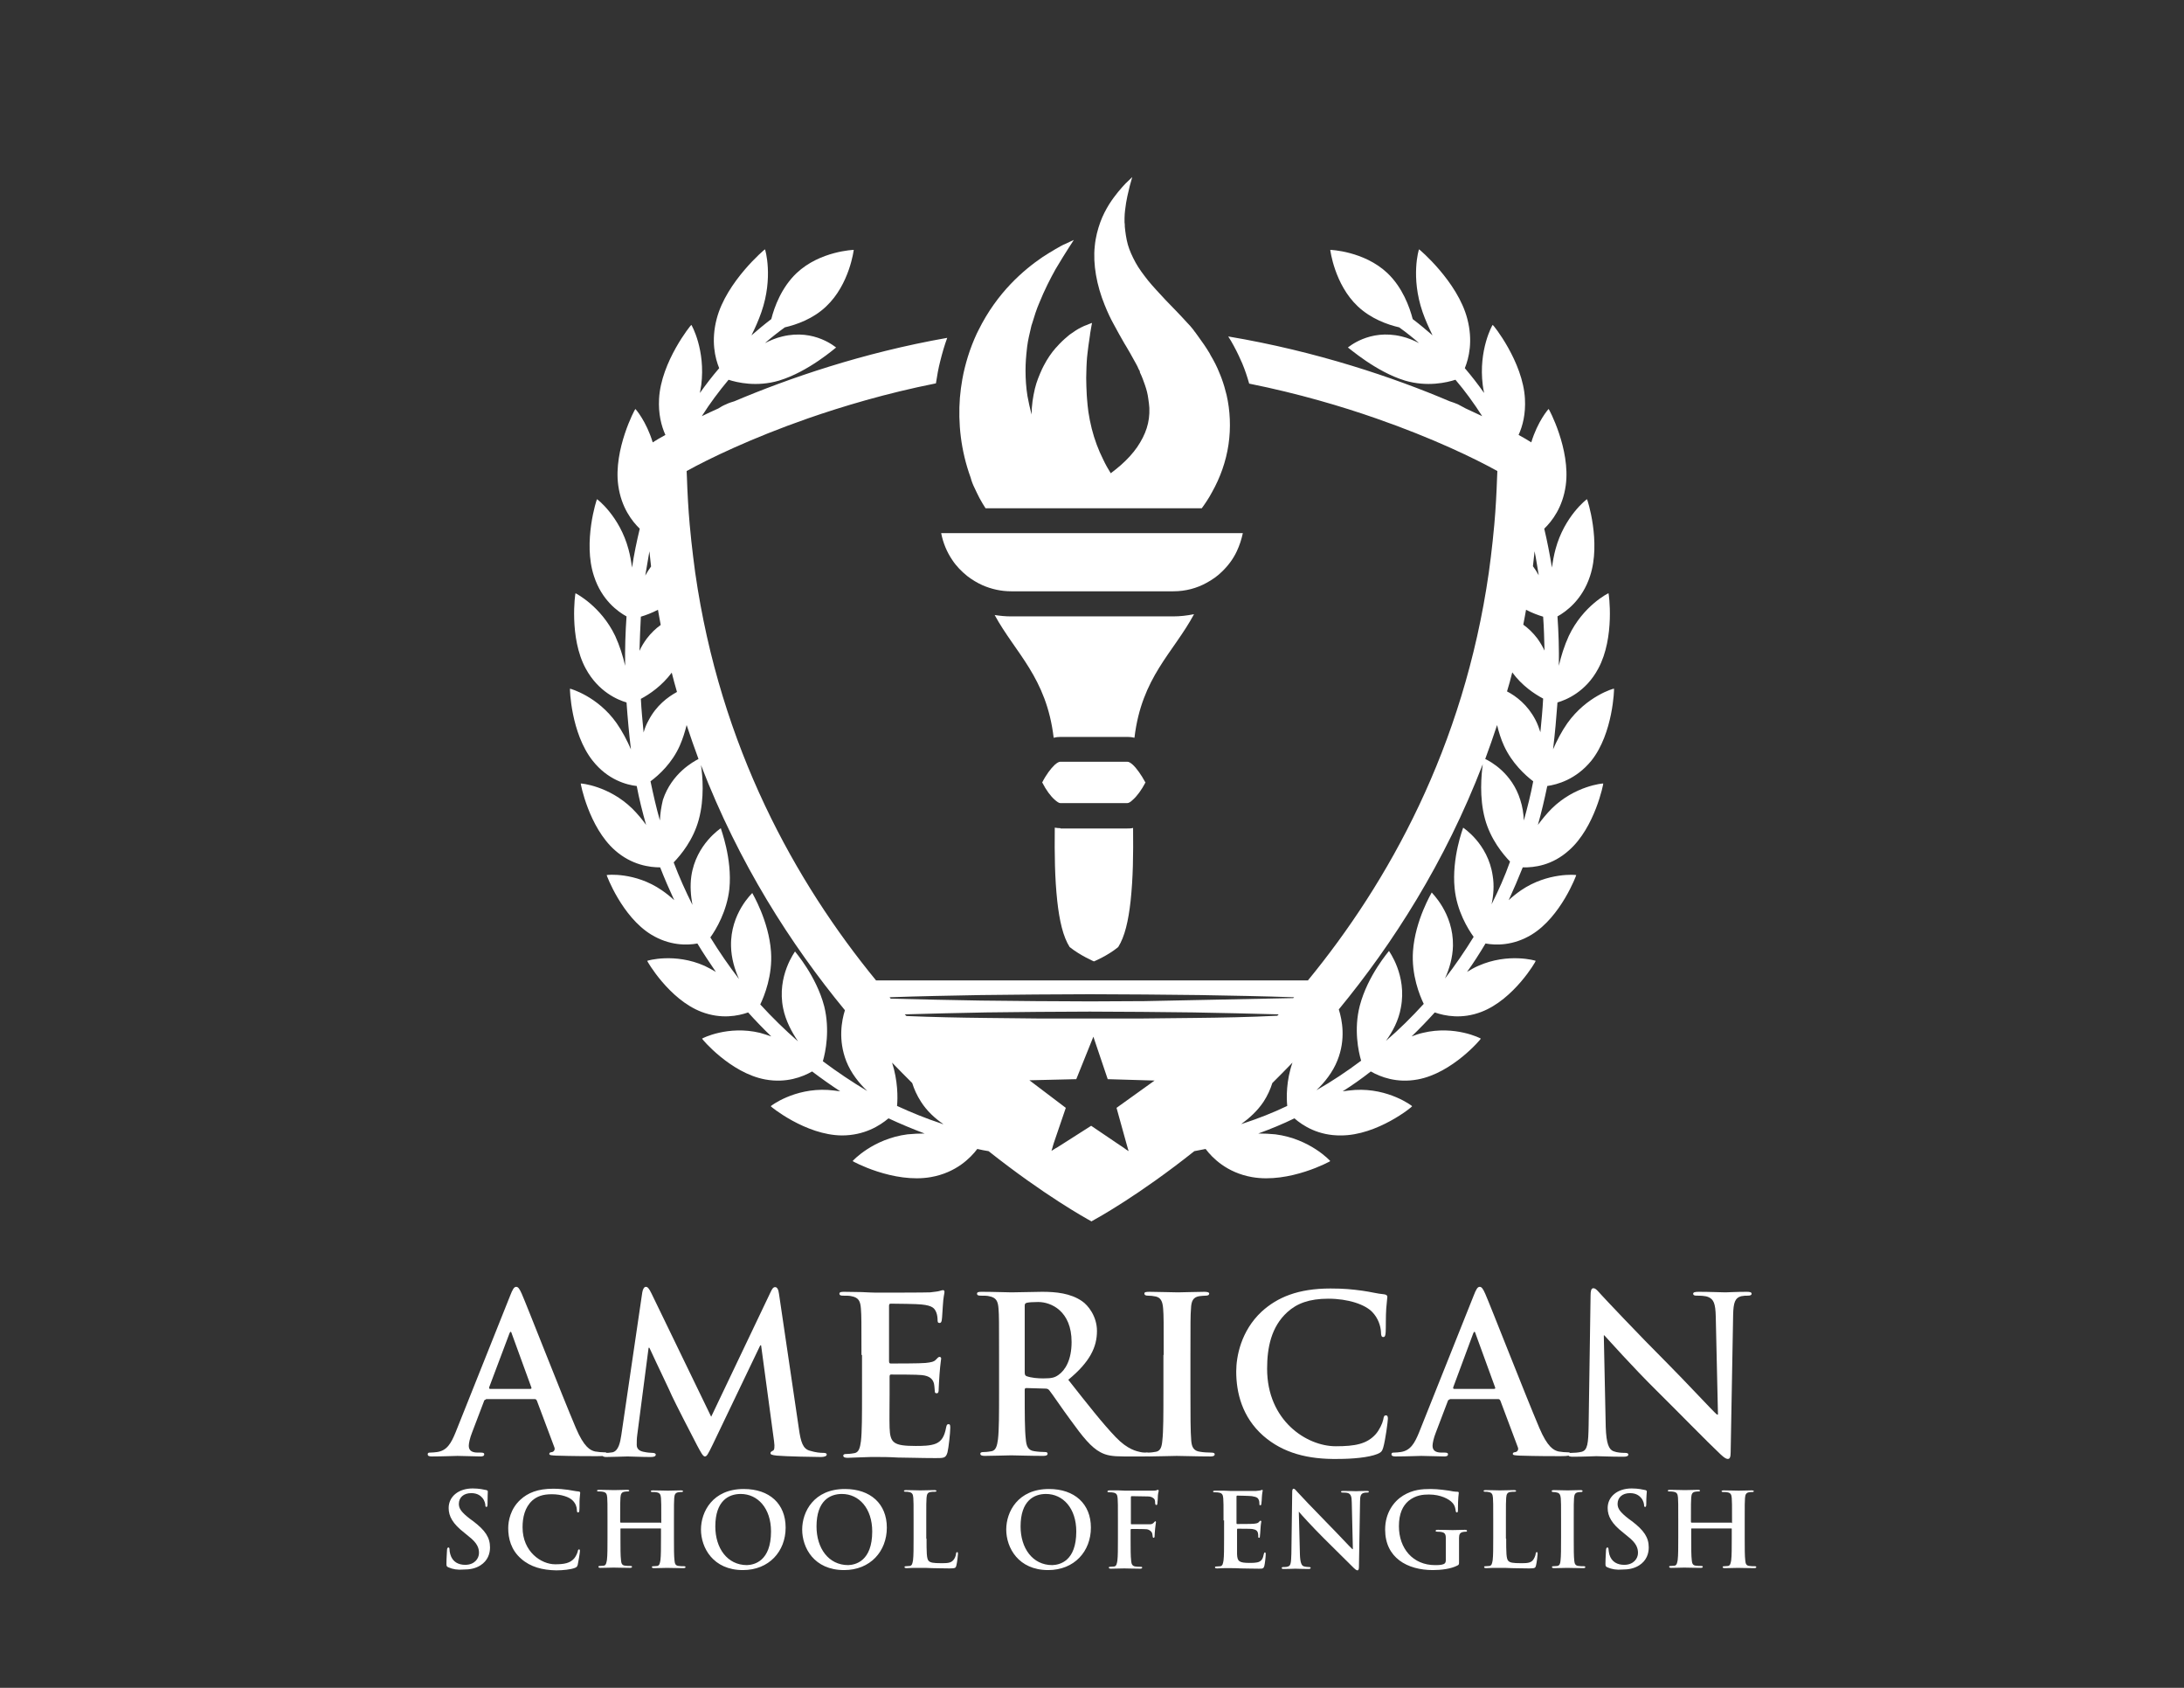
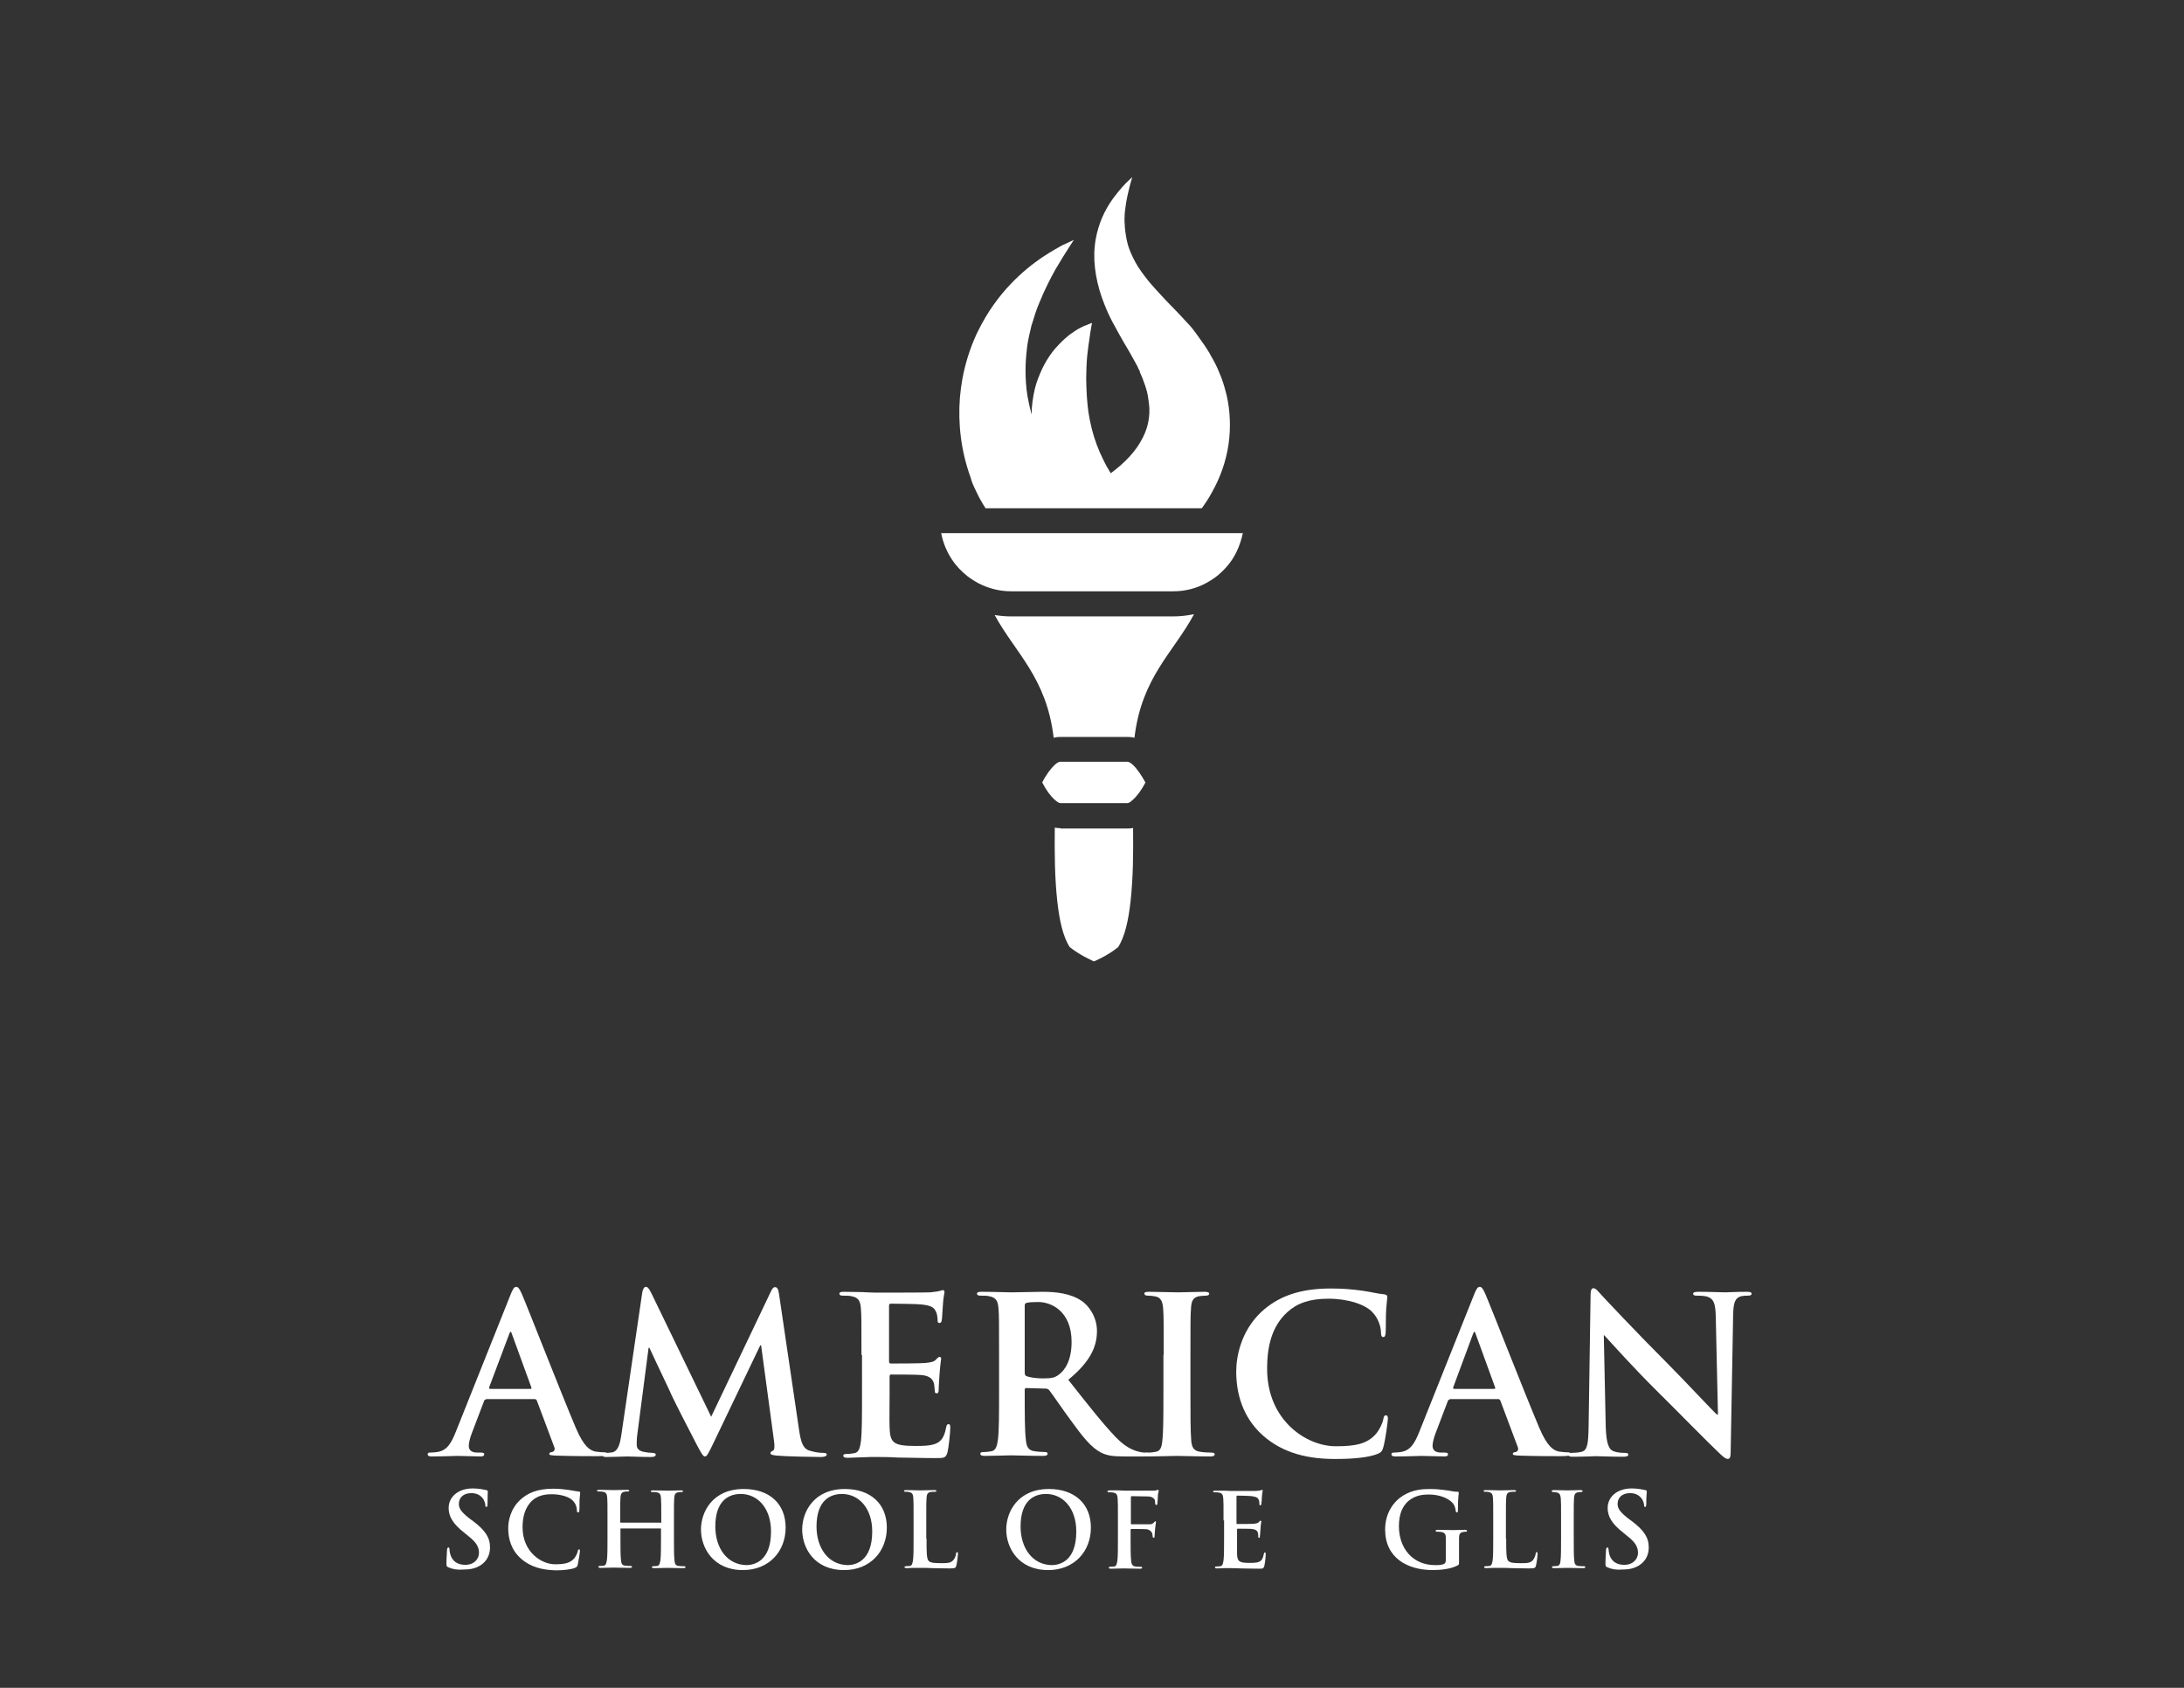
<svg xmlns="http://www.w3.org/2000/svg" version="1.1" id="Capa_1" x="0px" y="0px" viewBox="0 0 792 612" style="enable-background:new 0 0 792 612;" xml:space="preserve">
  <rect x="0" y="0" width="792" height="612" fill="#333333" stroke="none" />
  <style type="text/css">
	.st0{fill:#FFFFFF;}
</style>
  <g id="editable">
    <g>
      <path class="st0" d="M176.2,507.5c-0.4,0-0.6,0.2-0.7,0.6l-4.3,11.3c-0.8,2-1.2,3.9-1.2,4.8c0,1.4,0.7,2.5,3.2,2.5h1.2    c0.9,0,1.2,0.2,1.2,0.6c0,0.6-0.5,0.8-1.3,0.8c-2.5,0-5.9-0.2-8.4-0.2c-0.9,0-5.2,0.2-9.3,0.2c-1,0-1.5-0.2-1.5-0.8    c0-0.5,0.3-0.6,0.9-0.6c0.7,0,1.8-0.1,2.5-0.2c3.6-0.5,5.1-3.2,6.7-7.1l19.8-49.6c0.9-2.3,1.4-3.2,2.2-3.2c0.7,0,1.2,0.7,2,2.5    c1.9,4.3,14.5,36.6,19.6,48.6c3,7.1,5.3,8.2,7,8.6c1.2,0.2,2.4,0.3,3.3,0.3c0.6,0,1,0.1,1,0.6c0,0.6-0.7,0.8-3.6,0.8    c-2.8,0-8.6,0-14.9-0.2c-1.4-0.1-2.4-0.1-2.4-0.6c0-0.5,0.3-0.6,1.1-0.7c0.6-0.2,1.1-0.9,0.7-1.8l-6.3-16.8    c-0.2-0.4-0.4-0.6-0.8-0.6H176.2z M192.3,503.6c0.4,0,0.5-0.2,0.4-0.5l-7.1-19.5c-0.1-0.3-0.2-0.7-0.4-0.7c-0.2,0-0.4,0.4-0.5,0.7    l-7.3,19.4c-0.1,0.3,0,0.6,0.3,0.6H192.3z" />
      <path class="st0" d="M232.9,468.7c0.2-1.3,0.7-2.1,1.3-2.1s1.1,0.4,2.1,2.5l21.6,44.6l21.5-45.1c0.6-1.3,1-1.9,1.7-1.9    c0.7,0,1.2,0.8,1.4,2.5l7.2,48.8c0.7,5,1.5,7.3,3.9,8c2.3,0.7,3.9,0.8,4.9,0.8c0.7,0,1.3,0.1,1.3,0.6c0,0.6-0.9,0.9-2.1,0.9    c-2,0-12.9-0.2-16-0.5c-1.8-0.2-2.3-0.4-2.3-0.9c0-0.4,0.3-0.6,0.9-0.9c0.5-0.2,0.7-1.2,0.4-3.4l-4.7-34.8h-0.3l-17.2,35.9    c-1.8,3.7-2.2,4.4-2.9,4.4c-0.7,0-1.5-1.6-2.8-4c-1.9-3.6-8.1-15.7-9.1-17.9c-0.7-1.7-5.5-11.6-8.2-17.5h-0.3l-4.1,31.5    c-0.2,1.4-0.2,2.5-0.2,3.7c0,1.5,1,2.2,2.4,2.5c1.4,0.3,2.5,0.4,3.3,0.4c0.6,0,1.2,0.2,1.2,0.6c0,0.7-0.7,0.9-1.9,0.9    c-3.3,0-6.9-0.2-8.3-0.2c-1.5,0-5.3,0.2-7.8,0.2c-0.8,0-1.4-0.2-1.4-0.9c0-0.4,0.5-0.6,1.3-0.6c0.6,0,1.2,0,2.4-0.2    c2.2-0.5,2.8-3.6,3.2-6.2L232.9,468.7z" />
      <path class="st0" d="M312.4,491.3c0-12,0-14.2-0.2-16.8c-0.2-2.7-0.8-4-3.4-4.5c-0.6-0.2-2-0.2-3.1-0.2c-0.9,0-1.3-0.2-1.3-0.7    c0-0.6,0.6-0.7,1.7-0.7c2.1,0,4.4,0.1,6.4,0.1c2.1,0.1,3.9,0.2,5,0.2c2.5,0,18.3,0,19.8-0.1c1.5-0.2,2.8-0.3,3.4-0.5    c0.4-0.1,0.9-0.3,1.3-0.3c0.4,0,0.5,0.3,0.5,0.7c0,0.6-0.4,1.5-0.6,5.1c-0.1,0.8-0.2,4.3-0.4,5.2c-0.1,0.4-0.2,0.9-0.8,0.9    c-0.6,0-0.7-0.4-0.7-1.1c0-0.6-0.1-1.9-0.5-2.8c-0.6-1.4-1.3-2.4-5.3-2.8c-1.3-0.2-9.6-0.3-11.2-0.3c-0.4,0-0.6,0.2-0.6,0.8v20    c0,0.6,0.1,0.9,0.6,0.9c1.7,0,10.8,0,12.6-0.2c1.9-0.2,3.1-0.4,3.8-1.2c0.6-0.6,0.9-1,1.3-1c0.3,0,0.6,0.2,0.6,0.6    s-0.3,1.7-0.6,5.8c-0.1,1.6-0.3,4.7-0.3,5.3c0,0.6,0,1.5-0.7,1.5c-0.6,0-0.7-0.3-0.7-0.7c-0.1-0.8-0.1-1.8-0.3-2.8    c-0.4-1.6-1.5-2.8-4.4-3.1c-1.5-0.2-9.3-0.2-11.2-0.2c-0.4,0-0.5,0.3-0.5,0.8v6.2c0,2.7-0.1,10,0,12.3c0.2,5.5,1.4,6.6,9.5,6.6    c2.1,0,5.4,0,7.4-0.9s3-2.6,3.6-5.8c0.2-0.9,0.3-1.2,0.9-1.2c0.6,0,0.6,0.6,0.6,1.4c0,1.8-0.6,7.2-1,8.8c-0.6,2.1-1.3,2.1-4.3,2.1    c-5.9,0-10.3-0.2-13.7-0.2c-3.4-0.2-5.8-0.2-8.2-0.2c-0.9,0-2.6,0-4.5,0.1c-1.8,0-3.9,0.2-5.5,0.2c-1,0-1.6-0.2-1.6-0.8    c0-0.4,0.3-0.6,1.3-0.6c1.2,0,2.1-0.2,2.8-0.3c1.6-0.3,2-2.1,2.3-4.3c0.4-3.3,0.4-9.6,0.4-16.8V491.3z" />
      <path class="st0" d="M362.3,491.3c0-12,0-14.2-0.2-16.8c-0.2-2.7-0.8-4-3.4-4.5c-0.6-0.2-2-0.2-3.1-0.2c-0.9,0-1.3-0.2-1.3-0.7    c0-0.6,0.6-0.7,1.7-0.7c4.2,0,9.2,0.2,10.8,0.2c2.7,0,8.7-0.2,11.1-0.2c5,0,10.3,0.5,14.5,3.4c2.2,1.5,5.4,5.5,5.4,10.8    c0,5.8-2.5,11.2-10.4,17.7c7,8.9,12.5,15.9,17.2,20.8c4.4,4.6,7.7,5.1,8.9,5.4c0.9,0.2,1.6,0.2,2.2,0.2c0.6,0,0.9,0.2,0.9,0.6    c0,0.6-0.6,0.8-1.5,0.8h-7.5c-4.4,0-6.4-0.4-8.5-1.5c-3.4-1.8-6.4-5.5-10.8-11.6c-3.2-4.3-6.8-9.7-7.8-10.9    c-0.4-0.5-0.9-0.6-1.4-0.6l-6.9-0.2c-0.4,0-0.6,0.2-0.6,0.6v1.1c0,7.4,0,13.6,0.4,16.9c0.2,2.3,0.7,4,3.1,4.3    c1.2,0.2,2.9,0.3,3.9,0.3c0.6,0,0.9,0.2,0.9,0.6c0,0.6-0.6,0.8-1.6,0.8c-4.6,0-10.4-0.2-11.6-0.2c-1.5,0-6.5,0.2-9.6,0.2    c-1,0-1.6-0.2-1.6-0.8c0-0.4,0.3-0.6,1.3-0.6c1.2,0,2.1-0.2,2.8-0.3c1.6-0.3,2-2.1,2.3-4.3c0.4-3.3,0.4-9.6,0.4-16.8V491.3z     M371.6,497.6c0,0.9,0.2,1.2,0.7,1.4c1.7,0.6,4,0.8,6,0.8c3.2,0,4.2-0.3,5.6-1.3c2.4-1.7,4.7-5.4,4.7-11.9    c0-11.2-7.4-14.5-12.1-14.5c-2,0-3.4,0.1-4.2,0.3c-0.6,0.2-0.7,0.5-0.7,1.1V497.6z" />
      <path class="st0" d="M422,491.3c0-12,0-14.2-0.2-16.8c-0.2-2.7-0.9-4-2.7-4.4c-0.9-0.2-1.9-0.3-2.8-0.3c-0.8,0-1.3-0.2-1.3-0.8    c0-0.5,0.6-0.6,1.9-0.6c3,0,8,0.2,10.3,0.2c2,0,6.6-0.2,9.6-0.2c1,0,1.7,0.2,1.7,0.6c0,0.6-0.5,0.8-1.3,0.8s-1.4,0.1-2.4,0.2    c-2.1,0.4-2.8,1.7-2.9,4.5c-0.2,2.5-0.2,4.7-0.2,16.8v13.9c0,7.7,0,13.9,0.3,17.3c0.2,2.1,0.8,3.6,3.2,3.9c1.1,0.2,2.8,0.3,4,0.3    c0.9,0,1.3,0.2,1.3,0.6c0,0.6-0.6,0.8-1.5,0.8c-5.2,0-10.2-0.2-12.3-0.2c-1.8,0-6.8,0.2-10,0.2c-1,0-1.6-0.2-1.6-0.8    c0-0.4,0.3-0.6,1.3-0.6c1.2,0,2.1-0.2,2.8-0.3c1.6-0.3,2.1-1.7,2.3-4c0.4-3.3,0.4-9.6,0.4-17.2V491.3z" />
      <path class="st0" d="M458.1,520.6c-7.7-6.8-9.8-15.7-9.8-23.3c0-5.4,1.7-14.7,9.2-21.7c5.7-5.2,13.2-8.4,25-8.4    c4.9,0,7.8,0.3,11.5,0.8c3,0.4,5.5,1.1,7.9,1.3c0.9,0.1,1.2,0.5,1.2,0.9c0,0.6-0.2,1.6-0.4,4.3c-0.2,2.6-0.1,7-0.2,8.5    c-0.1,1.2-0.2,1.8-0.9,1.8c-0.6,0-0.8-0.6-0.8-1.7c-0.1-2.4-1.1-5.2-3.1-7.3c-2.6-2.8-8.8-4.9-16-4.9c-6.9,0-11.4,1.7-14.9,4.9    c-5.8,5.3-7.3,12.8-7.3,20.5c0,18.8,14.3,28.1,24.9,28.1c7,0,11.3-0.8,14.5-4.4c1.3-1.5,2.4-3.8,2.7-5.2c0.2-1.3,0.4-1.6,1-1.6    c0.6,0,0.7,0.6,0.7,1.2c0,0.9-0.9,7.8-1.7,10.5c-0.4,1.3-0.7,1.7-2.1,2.3c-3.2,1.3-9.2,1.8-14.2,1.8    C474.4,529.2,465.3,526.9,458.1,520.6z" />
      <path class="st0" d="M525.7,507.5c-0.4,0-0.6,0.2-0.7,0.6l-4.3,11.3c-0.8,2-1.2,3.9-1.2,4.8c0,1.4,0.7,2.5,3.2,2.5h1.2    c0.9,0,1.2,0.2,1.2,0.6c0,0.6-0.5,0.8-1.3,0.8c-2.5,0-5.9-0.2-8.4-0.2c-0.9,0-5.2,0.2-9.3,0.2c-1,0-1.5-0.2-1.5-0.8    c0-0.5,0.3-0.6,0.9-0.6c0.7,0,1.8-0.1,2.4-0.2c3.6-0.5,5.1-3.2,6.7-7.1l19.8-49.6c0.9-2.3,1.4-3.2,2.2-3.2c0.7,0,1.2,0.7,2,2.5    c1.9,4.3,14.5,36.6,19.6,48.6c3,7.1,5.3,8.2,7,8.6c1.2,0.2,2.4,0.3,3.3,0.3c0.6,0,1,0.1,1,0.6c0,0.6-0.7,0.8-3.6,0.8    c-2.8,0-8.6,0-14.9-0.2c-1.4-0.1-2.4-0.1-2.4-0.6c0-0.5,0.3-0.6,1.1-0.7c0.6-0.2,1.1-0.9,0.7-1.8l-6.3-16.8    c-0.2-0.4-0.4-0.6-0.8-0.6H525.7z M541.8,503.6c0.4,0,0.5-0.2,0.4-0.5l-7.1-19.5c-0.1-0.3-0.2-0.7-0.4-0.7c-0.2,0-0.4,0.4-0.5,0.7    L527,503c-0.1,0.3,0,0.6,0.3,0.6H541.8z" />
      <path class="st0" d="M582.3,517.4c0.2,6.2,1.2,8.2,2.8,8.8c1.3,0.5,2.8,0.6,4.1,0.6c0.9,0,1.3,0.2,1.3,0.6c0,0.6-0.7,0.8-1.8,0.8    c-5.1,0-8.3-0.2-9.8-0.2c-0.7,0-4.4,0.2-8.5,0.2c-1,0-1.7-0.1-1.7-0.8c0-0.5,0.5-0.6,1.3-0.6c1,0,2.4-0.1,3.6-0.4    c2.1-0.6,2.4-2.9,2.5-9.8l0.7-46.8c0-1.6,0.2-2.7,1-2.7c0.9,0,1.6,1,2.9,2.4c0.9,1,13,13.9,24.5,25.4c5.4,5.4,16,16.8,17.4,18h0.4    l-0.8-35.5c-0.1-4.8-0.8-6.3-2.7-7.1c-1.2-0.5-3.1-0.5-4.2-0.5c-0.9,0-1.3-0.2-1.3-0.7c0-0.6,0.9-0.7,2.1-0.7    c4.1,0,7.9,0.2,9.6,0.2c0.9,0,3.9-0.2,7.7-0.2c1,0,1.8,0.1,1.8,0.7c0,0.5-0.5,0.7-1.4,0.7c-0.8,0-1.4,0-2.4,0.2    c-2.2,0.6-2.8,2.3-2.9,6.7l-0.9,49.9c0,1.7-0.3,2.4-1,2.4c-0.9,0-1.8-0.9-2.7-1.7c-5-4.7-15.1-15.1-23.3-23.2    c-8.6-8.5-17.4-18.4-18.8-19.9h-0.2L582.3,517.4z" />
    </g>
    <g>
      <path class="st0" d="M162.6,568.3c-0.6-0.3-0.7-0.4-0.7-1.3c0-2.1,0.2-4.3,0.2-4.9c0-0.6,0.2-1,0.5-1c0.3,0,0.4,0.3,0.4,0.6    c0,0.5,0.1,1.3,0.3,1.9c0.8,2.8,3,3.8,5.4,3.8c3.4,0,5-2.3,5-4.3c0-1.8-0.6-3.6-3.7-6l-1.7-1.4c-4.1-3.2-5.6-5.9-5.6-8.9    c0-4.1,3.5-7.1,8.7-7.1c2.4,0,4,0.4,5,0.6c0.3,0.1,0.5,0.2,0.5,0.5c0,0.5-0.1,1.6-0.1,4.5c0,0.8-0.1,1.1-0.4,1.1    c-0.3,0-0.4-0.2-0.4-0.7c0-0.3-0.2-1.5-1-2.5c-0.6-0.7-1.7-1.8-4.1-1.8c-2.8,0-4.5,1.6-4.5,3.9c0,1.7,0.9,3,4,5.4l1.1,0.8    c4.5,3.4,6.2,6,6.2,9.6c0,2.2-0.8,4.8-3.5,6.5c-1.9,1.2-4,1.5-6,1.5C165.9,569.3,164.2,569,162.6,568.3z" />
      <path class="st0" d="M189,565.2c-3.7-3.2-4.7-7.4-4.7-11.1c0-2.6,0.8-7,4.4-10.3c2.7-2.5,6.3-4,11.9-4c2.3,0,3.7,0.2,5.4,0.4    c1.4,0.2,2.6,0.5,3.8,0.6c0.4,0,0.6,0.2,0.6,0.5c0,0.3-0.1,0.8-0.2,2.1c-0.1,1.2,0,3.3-0.1,4.1c0,0.6-0.1,0.9-0.5,0.9    c-0.3,0-0.4-0.3-0.4-0.8c0-1.2-0.5-2.5-1.5-3.5c-1.2-1.3-4.2-2.3-7.6-2.3c-3.3,0-5.4,0.8-7.1,2.3c-2.7,2.5-3.5,6.1-3.5,9.7    c0,8.9,6.8,13.4,11.8,13.4c3.3,0,5.4-0.4,6.9-2.1c0.6-0.7,1.1-1.8,1.3-2.5c0.1-0.6,0.2-0.8,0.5-0.8c0.3,0,0.3,0.3,0.3,0.6    c0,0.5-0.5,3.7-0.8,5c-0.2,0.6-0.3,0.8-1,1.1c-1.5,0.6-4.4,0.9-6.8,0.9C196.7,569.3,192.4,568.2,189,565.2z" />
      <path class="st0" d="M239.6,552.3c0.1,0,0.2-0.1,0.2-0.3v-0.8c0-5.7,0-6.8-0.1-8c-0.1-1.3-0.4-1.9-1.6-2.1    c-0.3-0.1-0.9-0.1-1.5-0.1c-0.4,0-0.6-0.1-0.6-0.3s0.3-0.3,0.8-0.3c2,0,4.4,0.1,5.4,0.1c0.9,0,3.3-0.1,4.7-0.1    c0.5,0,0.8,0.1,0.8,0.3s-0.2,0.3-0.7,0.3c-0.3,0-0.6,0-1.1,0.1c-1,0.2-1.3,0.8-1.4,2.1c-0.1,1.2-0.1,2.3-0.1,8v6.6    c0,3.5,0,6.4,0.2,8c0.1,1.1,0.3,1.9,1.5,2c0.5,0.1,1.4,0.1,1.9,0.1c0.4,0,0.6,0.1,0.6,0.3c0,0.3-0.3,0.4-0.8,0.4    c-2.4,0-4.8-0.1-5.9-0.1c-0.9,0-3.2,0.1-4.7,0.1c-0.5,0-0.8-0.1-0.8-0.4c0-0.2,0.1-0.3,0.6-0.3c0.6,0,1-0.1,1.4-0.1    c0.8-0.2,0.9-1,1.1-2.1c0.2-1.6,0.2-4.5,0.2-8v-3.3c0-0.2-0.1-0.2-0.2-0.2h-14.3c-0.1,0-0.2,0-0.2,0.2v3.3c0,3.5,0,6.4,0.2,8    c0.1,1.1,0.3,1.9,1.5,2c0.5,0.1,1.4,0.1,1.9,0.1c0.4,0,0.6,0.1,0.6,0.3c0,0.3-0.3,0.4-0.8,0.4c-2.4,0-4.8-0.1-5.9-0.1    c-0.9,0-3.2,0.1-4.7,0.1c-0.5,0-0.8-0.1-0.8-0.4c0-0.2,0.2-0.3,0.6-0.3c0.6,0,1-0.1,1.4-0.1c0.8-0.2,0.9-1,1.1-2.1    c0.2-1.6,0.2-4.5,0.2-8v-6.6c0-5.7,0-6.8-0.1-8c-0.1-1.3-0.4-1.9-1.6-2.1c-0.3-0.1-0.9-0.1-1.5-0.1c-0.4,0-0.6-0.1-0.6-0.3    s0.3-0.3,0.8-0.3c2,0,4.4,0.1,5.4,0.1c0.9,0,3.3-0.1,4.7-0.1c0.5,0,0.8,0.1,0.8,0.3s-0.2,0.3-0.7,0.3c-0.3,0-0.6,0-1.1,0.1    c-1,0.2-1.3,0.8-1.4,2.1c-0.1,1.2-0.1,2.3-0.1,8v0.8c0,0.2,0.1,0.3,0.2,0.3H239.6z" />
      <path class="st0" d="M254.2,554.6c0-6.4,4.2-14.7,15.5-14.7c9.4,0,15.2,5.4,15.2,14s-6,15.4-15.5,15.4    C258.6,569.3,254.2,561.2,254.2,554.6z M279.6,555.3c0-8.4-4.8-13.6-11-13.6c-4.3,0-9.2,2.4-9.2,11.8c0,7.8,4.3,14,11.5,14    C273.5,567.4,279.6,566.1,279.6,555.3z" />
      <path class="st0" d="M290.9,554.6c0-6.4,4.2-14.7,15.5-14.7c9.3,0,15.2,5.4,15.2,14s-6,15.4-15.5,15.4    C295.2,569.3,290.9,561.2,290.9,554.6z M316.3,555.3c0-8.4-4.8-13.6-11-13.6c-4.3,0-9.2,2.4-9.2,11.8c0,7.8,4.3,14,11.5,14    C310.2,567.4,316.3,566.1,316.3,555.3z" />
      <path class="st0" d="M336,557.9c0,4.8,0,7.4,0.8,8.1c0.6,0.6,1.6,0.8,4.5,0.8c2,0,3.5,0,4.4-1.1c0.5-0.5,0.9-1.5,1-2.3    c0-0.3,0.1-0.6,0.4-0.6c0.3,0,0.3,0.2,0.3,0.6c0,0.4-0.3,3.2-0.6,4.3c-0.2,0.8-0.4,1-2.4,1c-2.7,0-4.7-0.1-6.3-0.1    c-1.7-0.1-3-0.1-4.6-0.1c-0.4,0-1.2,0-2.1,0c-0.9,0-1.8,0.1-2.6,0.1c-0.5,0-0.8-0.1-0.8-0.4c0-0.2,0.2-0.3,0.6-0.3    c0.6,0,1-0.1,1.4-0.1c0.8-0.2,0.9-1,1.1-2.1c0.2-1.6,0.2-4.5,0.2-8v-6.6c0-5.7,0-6.8-0.1-8c-0.1-1.3-0.4-1.9-1.6-2.1    c-0.3-0.1-0.8-0.1-1.2-0.1c-0.4,0-0.6-0.1-0.6-0.3s0.3-0.3,0.8-0.3c1.8,0,4.1,0.1,5.1,0.1c0.9,0,3.6-0.1,5.1-0.1    c0.5,0,0.8,0.1,0.8,0.3s-0.2,0.3-0.7,0.3c-0.4,0-1,0-1.5,0.1c-1,0.2-1.3,0.8-1.4,2.1c-0.1,1.2-0.1,2.3-0.1,8V557.9z" />
      <path class="st0" d="M364.9,554.6c0-6.4,4.2-14.7,15.5-14.7c9.3,0,15.2,5.4,15.2,14s-6,15.4-15.5,15.4    C369.3,569.3,364.9,561.2,364.9,554.6z M390.3,555.3c0-8.4-4.8-13.6-11-13.6c-4.3,0-9.2,2.4-9.2,11.8c0,7.8,4.3,14,11.5,14    C384.3,567.4,390.3,566.1,390.3,555.3z" />
      <path class="st0" d="M410,557.9c0,3.6,0,6.4,0.2,8c0.1,1.1,0.3,1.9,1.5,2.1c0.5,0.1,1.4,0.1,1.9,0.1c0.5,0,0.6,0.1,0.6,0.3    c0,0.3-0.3,0.4-0.8,0.4c-2.4,0-4.7-0.1-5.7-0.1c-1,0-3.3,0.1-4.8,0.1c-0.5,0-0.8-0.1-0.8-0.4c0-0.2,0.1-0.3,0.6-0.3    c0.6,0,1-0.1,1.4-0.1c0.8-0.2,0.9-1,1.1-2.1c0.2-1.6,0.2-4.4,0.2-8v-6.6c0-5.7,0-6.8-0.1-8c-0.1-1.3-0.4-1.9-1.6-2.1    c-0.3-0.1-0.9-0.1-1.5-0.1c-0.4,0-0.6-0.1-0.6-0.3c0-0.3,0.3-0.4,0.9-0.4c1,0,2.1,0,3,0c1,0,1.8,0.1,2.4,0.1c1.4,0,9,0,9.9,0    c0.7,0,1.2,0,1.5-0.1c0.2-0.1,0.4-0.2,0.6-0.2c0.2,0,0.3,0.2,0.3,0.3c0,0.3-0.2,0.7-0.3,1.7c0,0.4-0.1,2.6-0.2,3    c0,0.3-0.1,0.5-0.4,0.5s-0.3-0.2-0.4-0.6c0-0.3,0-0.9-0.2-1.4c-0.3-0.5-1.1-1.1-2.5-1.1l-5.8-0.1c-0.2,0-0.3,0.1-0.3,0.5v9.4    c0,0.2,0,0.3,0.3,0.3l4.8,0c0.6,0,1.2,0,1.7,0c0.7,0,1.2-0.2,1.6-0.7c0.2-0.2,0.3-0.4,0.5-0.4c0.1,0,0.2,0.1,0.2,0.3    c0,0.2-0.2,1.2-0.3,2.3c-0.1,0.8-0.2,2.5-0.2,2.7c0,0.3,0,0.7-0.4,0.7c-0.2,0-0.3-0.3-0.3-0.5c0-0.3-0.1-0.7-0.2-1.2    c-0.2-0.5-0.8-1.2-1.9-1.4c-0.9-0.1-4.9-0.1-5.6-0.1c-0.2,0-0.3,0.1-0.3,0.3V557.9z" />
      <path class="st0" d="M443.7,551.3c0-5.7,0-6.8-0.1-8c-0.1-1.3-0.4-1.9-1.6-2.1c-0.3-0.1-0.9-0.1-1.5-0.1c-0.4,0-0.6-0.1-0.6-0.3    s0.3-0.3,0.8-0.3c1,0,2.1,0,3,0c1,0,1.8,0.1,2.4,0.1c1.2,0,8.7,0,9.4,0c0.7-0.1,1.3-0.1,1.6-0.2c0.2,0,0.4-0.2,0.6-0.2    s0.2,0.2,0.2,0.3c0,0.3-0.2,0.7-0.3,2.4c0,0.4-0.1,2-0.2,2.5c0,0.2-0.1,0.4-0.4,0.4s-0.3-0.2-0.3-0.5c0-0.3,0-0.9-0.2-1.4    c-0.3-0.7-0.6-1.1-2.5-1.4c-0.6-0.1-4.6-0.2-5.3-0.2c-0.2,0-0.3,0.1-0.3,0.4v9.5c0,0.3,0,0.4,0.3,0.4c0.8,0,5.1,0,6-0.1    c0.9-0.1,1.5-0.2,1.8-0.6c0.3-0.3,0.4-0.5,0.6-0.5c0.2,0,0.3,0.1,0.3,0.3c0,0.2-0.2,0.8-0.3,2.7c0,0.8-0.2,2.3-0.2,2.5    c0,0.3,0,0.7-0.3,0.7c-0.3,0-0.3-0.2-0.3-0.3c0-0.4,0-0.9-0.1-1.4c-0.2-0.8-0.7-1.3-2.1-1.5c-0.7-0.1-4.4-0.1-5.3-0.1    c-0.2,0-0.2,0.2-0.2,0.4v3c0,1.3,0,4.7,0,5.8c0.1,2.6,0.7,3.2,4.5,3.2c1,0,2.6,0,3.5-0.4c1-0.5,1.4-1.2,1.7-2.8    c0.1-0.4,0.2-0.6,0.4-0.6c0.3,0,0.3,0.3,0.3,0.7c0,0.9-0.3,3.4-0.5,4.2c-0.3,1-0.6,1-2,1c-2.8,0-4.9-0.1-6.5-0.1    c-1.6-0.1-2.8-0.1-3.9-0.1c-0.4,0-1.2,0-2.1,0c-0.9,0-1.8,0.1-2.6,0.1c-0.5,0-0.8-0.1-0.8-0.4c0-0.2,0.1-0.3,0.6-0.3    c0.6,0,1-0.1,1.4-0.1c0.8-0.2,0.9-1,1.1-2.1c0.2-1.6,0.2-4.5,0.2-8V551.3z" />
-       <path class="st0" d="M471.4,563.7c0.1,2.9,0.6,3.9,1.3,4.2c0.6,0.2,1.4,0.3,2,0.3c0.4,0,0.6,0.1,0.6,0.3c0,0.3-0.3,0.4-0.9,0.4    c-2.4,0-3.9-0.1-4.7-0.1c-0.3,0-2.1,0.1-4.1,0.1c-0.5,0-0.8,0-0.8-0.4c0-0.2,0.2-0.3,0.6-0.3c0.5,0,1.2,0,1.7-0.2    c1-0.3,1.1-1.4,1.2-4.7l0.3-22.2c0-0.8,0.1-1.3,0.5-1.3c0.4,0,0.8,0.5,1.4,1.2c0.4,0.5,6.2,6.6,11.6,12.1c2.6,2.6,7.6,8,8.3,8.6    h0.2l-0.4-16.9c0-2.3-0.4-3-1.3-3.4c-0.6-0.2-1.5-0.2-2-0.2c-0.4,0-0.6-0.1-0.6-0.3c0-0.3,0.4-0.3,1-0.3c2,0,3.8,0.1,4.5,0.1    c0.4,0,1.8-0.1,3.7-0.1c0.5,0,0.9,0,0.9,0.3c0,0.2-0.2,0.3-0.7,0.3c-0.4,0-0.7,0-1.1,0.1c-1.1,0.3-1.4,1.1-1.4,3.2l-0.4,23.7    c0,0.8-0.2,1.2-0.5,1.2c-0.4,0-0.9-0.4-1.3-0.8c-2.4-2.3-7.2-7.2-11.1-11c-4.1-4.1-8.3-8.7-8.9-9.5H471L471.4,563.7z" />
      <path class="st0" d="M529.1,566.2c0,1,0,1.1-0.5,1.4c-2.4,1.3-6.1,1.7-9,1.7c-9.2,0-17.3-4.4-17.3-14.7c0-6,3.1-10.2,6.5-12.3    c3.6-2.2,6.9-2.4,10.1-2.4c2.6,0,5.9,0.5,6.6,0.6c0.8,0.2,2.1,0.4,3,0.4c0.5,0,0.5,0.2,0.5,0.5c0,0.4-0.3,1.5-0.3,6.2    c0,0.6-0.1,0.8-0.4,0.8c-0.3,0-0.3-0.2-0.4-0.5c-0.1-0.9-0.3-2.1-1.3-3.1c-1.1-1.2-4.1-2.9-8.4-2.9c-2.1,0-4.8,0.2-7.4,2.3    c-2.1,1.8-3.5,4.6-3.5,9.2c0,8.1,5.1,14.1,13.1,14.1c1,0,2.3,0,3.2-0.4c0.6-0.3,0.7-0.8,0.7-1.4V562c0-1.9,0-3.3,0-4.4    c0-1.3-0.4-1.9-1.6-2.1c-0.3-0.1-0.9-0.1-1.5-0.1c-0.3,0-0.6-0.1-0.6-0.3c0-0.3,0.3-0.4,0.8-0.4c2,0,4.3,0.1,5.4,0.1    c1.2,0,3.2-0.1,4.4-0.1c0.5,0,0.8,0.1,0.8,0.4c0,0.2-0.2,0.3-0.5,0.3c-0.3,0-0.6,0-1,0.1c-1,0.2-1.4,0.8-1.4,2.1    c0,1.1,0,2.6,0,4.5V566.2z" />
      <path class="st0" d="M546.2,557.9c0,4.8,0,7.4,0.8,8.1c0.6,0.6,1.6,0.8,4.5,0.8c2,0,3.5,0,4.4-1.1c0.4-0.5,0.9-1.5,1-2.3    c0-0.3,0.1-0.6,0.4-0.6c0.3,0,0.3,0.2,0.3,0.6c0,0.4-0.3,3.2-0.6,4.3c-0.2,0.8-0.4,1-2.4,1c-2.7,0-4.7-0.1-6.3-0.1    c-1.7-0.1-3-0.1-4.6-0.1c-0.4,0-1.2,0-2.1,0c-0.9,0-1.8,0.1-2.6,0.1c-0.5,0-0.8-0.1-0.8-0.4c0-0.2,0.1-0.3,0.6-0.3    c0.6,0,1-0.1,1.4-0.1c0.8-0.2,0.9-1,1.1-2.1c0.2-1.6,0.2-4.5,0.2-8v-6.6c0-5.7,0-6.8-0.1-8c-0.1-1.3-0.4-1.9-1.6-2.1    c-0.3-0.1-0.8-0.1-1.2-0.1c-0.4,0-0.6-0.1-0.6-0.3s0.3-0.3,0.8-0.3c1.8,0,4.1,0.1,5.1,0.1c0.9,0,3.6-0.1,5.1-0.1    c0.5,0,0.8,0.1,0.8,0.3s-0.2,0.3-0.7,0.3c-0.4,0-1,0-1.5,0.1c-1,0.2-1.3,0.8-1.4,2.1c-0.1,1.2-0.1,2.3-0.1,8V557.9z" />
      <path class="st0" d="M566.1,551.3c0-5.7,0-6.8-0.1-8c-0.1-1.3-0.5-1.9-1.3-2.1c-0.4-0.1-0.9-0.2-1.4-0.2c-0.4,0-0.6-0.1-0.6-0.4    c0-0.2,0.3-0.3,0.9-0.3c1.4,0,3.8,0.1,4.9,0.1c0.9,0,3.2-0.1,4.6-0.1c0.5,0,0.8,0.1,0.8,0.3c0,0.3-0.2,0.4-0.6,0.4s-0.7,0-1.1,0.1    c-1,0.2-1.3,0.8-1.4,2.1c-0.1,1.2-0.1,2.3-0.1,8v6.6c0,3.6,0,6.6,0.2,8.2c0.1,1,0.4,1.7,1.5,1.8c0.5,0.1,1.4,0.1,1.9,0.1    c0.4,0,0.6,0.1,0.6,0.3c0,0.3-0.3,0.4-0.7,0.4c-2.5,0-4.8-0.1-5.9-0.1c-0.9,0-3.2,0.1-4.7,0.1c-0.5,0-0.8-0.1-0.8-0.4    c0-0.2,0.1-0.3,0.6-0.3c0.6,0,1-0.1,1.4-0.1c0.8-0.2,1-0.8,1.1-1.9c0.2-1.6,0.2-4.5,0.2-8.2V551.3z" />
      <path class="st0" d="M582.9,568.3c-0.6-0.3-0.7-0.4-0.7-1.3c0-2.1,0.2-4.3,0.2-4.9c0-0.6,0.2-1,0.5-1c0.3,0,0.4,0.3,0.4,0.6    c0,0.5,0.2,1.3,0.3,1.9c0.8,2.8,3,3.8,5.4,3.8c3.4,0,5-2.3,5-4.3c0-1.8-0.6-3.6-3.7-6l-1.7-1.4c-4.1-3.2-5.6-5.9-5.6-8.9    c0-4.1,3.5-7.1,8.7-7.1c2.4,0,4,0.4,5,0.6c0.3,0.1,0.5,0.2,0.5,0.5c0,0.5-0.2,1.6-0.2,4.5c0,0.8-0.1,1.1-0.4,1.1    c-0.3,0-0.4-0.2-0.4-0.7c0-0.3-0.2-1.5-1-2.5c-0.6-0.7-1.7-1.8-4.1-1.8c-2.8,0-4.5,1.6-4.5,3.9c0,1.7,0.9,3,4,5.4l1.1,0.8    c4.5,3.4,6.2,6,6.2,9.6c0,2.2-0.8,4.8-3.5,6.5c-1.9,1.2-4,1.5-6,1.5C586.2,569.3,584.5,569,582.9,568.3z" />
-       <path class="st0" d="M627.9,552.3c0.1,0,0.2-0.1,0.2-0.3v-0.8c0-5.7,0-6.8-0.1-8c-0.1-1.3-0.4-1.9-1.6-2.1    c-0.3-0.1-0.9-0.1-1.5-0.1c-0.4,0-0.6-0.1-0.6-0.3s0.3-0.3,0.8-0.3c2,0,4.4,0.1,5.4,0.1c0.9,0,3.3-0.1,4.7-0.1    c0.5,0,0.8,0.1,0.8,0.3s-0.2,0.3-0.7,0.3c-0.3,0-0.6,0-1.1,0.1c-1,0.2-1.3,0.8-1.4,2.1c-0.1,1.2-0.1,2.3-0.1,8v6.6    c0,3.5,0,6.4,0.2,8c0.1,1.1,0.3,1.9,1.5,2c0.5,0.1,1.4,0.1,1.9,0.1c0.4,0,0.6,0.1,0.6,0.3c0,0.3-0.3,0.4-0.8,0.4    c-2.4,0-4.8-0.1-5.9-0.1c-0.9,0-3.2,0.1-4.7,0.1c-0.5,0-0.8-0.1-0.8-0.4c0-0.2,0.2-0.3,0.6-0.3c0.6,0,1-0.1,1.4-0.1    c0.8-0.2,0.9-1,1.1-2.1c0.2-1.6,0.2-4.5,0.2-8v-3.3c0-0.2-0.1-0.2-0.2-0.2h-14.3c-0.1,0-0.2,0-0.2,0.2v3.3c0,3.5,0,6.4,0.2,8    c0.1,1.1,0.3,1.9,1.5,2c0.5,0.1,1.4,0.1,1.9,0.1c0.4,0,0.6,0.1,0.6,0.3c0,0.3-0.3,0.4-0.8,0.4c-2.4,0-4.8-0.1-5.9-0.1    c-0.9,0-3.2,0.1-4.7,0.1c-0.5,0-0.8-0.1-0.8-0.4c0-0.2,0.1-0.3,0.6-0.3c0.6,0,1-0.1,1.4-0.1c0.8-0.2,0.9-1,1.1-2.1    c0.2-1.6,0.2-4.5,0.2-8v-6.6c0-5.7,0-6.8-0.1-8c-0.1-1.3-0.4-1.9-1.6-2.1c-0.3-0.1-0.9-0.1-1.5-0.1c-0.4,0-0.6-0.1-0.6-0.3    s0.3-0.3,0.8-0.3c2,0,4.4,0.1,5.4,0.1c0.9,0,3.3-0.1,4.7-0.1c0.5,0,0.8,0.1,0.8,0.3s-0.2,0.3-0.7,0.3c-0.3,0-0.6,0-1.1,0.1    c-1,0.2-1.3,0.8-1.4,2.1c-0.1,1.2-0.1,2.3-0.1,8v0.8c0,0.2,0.1,0.3,0.2,0.3H627.9z" />
    </g>
  </g>
  <g>
-     <path class="st0" d="M569,308.3c9.4-8.3,12.5-24.2,12.4-24.2c0-0.1-10.3,0.8-18.7,9.1c-1.8,1.8-3.5,3.9-5,5.9   c1.3-4.6,2.4-9.3,3.4-14.1c3.5-0.5,10.4-2.3,16-9.2c7.9-9.9,8.3-26.2,8.2-26.1c-0.1-0.1-9.9,2.7-16.9,12.5c-2.1,3-3.8,6.3-5.2,9.5   c0.7-5.8,1.2-11.5,1.6-17c3.1-0.9,10.3-3.8,14.8-12.3c6.1-11.3,3.8-27.4,3.7-27.3c-0.1,0-9.2,4.5-14.4,15.5   c-1.6,3.5-2.8,7.3-3.6,10.8c0.1-6.1-0.1-12.1-0.5-17.9c3.1-1.7,9-6,11.8-14.6c4.1-12.3-1-28-1.1-27.9c-0.1,0-8.2,6.2-11.4,18.1   c-0.6,2.2-1,4.5-1.3,6.7c-0.8-4.8-1.7-9.5-2.8-14.1c2.8-2.7,6.7-7.7,7.8-15.7c1.8-13.1-6.2-27.9-6.2-27.7c-0.1,0-4,4.5-6.3,12.1   c-1.2-0.8-2.8-1.7-4.6-2.7c1.5-3.3,2.6-7.6,2.3-13.1c-0.7-13.4-11.6-27-11.7-26.8c-0.1,0-5.2,9.1-3.6,21.8c0.1,1,0.3,1.9,0.5,2.9   c-2.2-3.1-4.5-6.1-7-9c1.5-3.7,3-9.9,0.9-17.9c-3.5-13.5-17.5-25.3-17.5-25.2c-0.1,0-3.1,10.1,1.3,22.8c1,2.9,2.3,5.7,3.6,8.4   c-2.3-2-4.7-4-7.2-5.9c-1.1-4.3-3.7-11.5-9.2-16.7c-8.5-8-20.7-8.4-20.7-8.4s1.5,12.5,10,20.5c4.8,4.5,10.7,6.6,15,7.6   c2.5,1.8,4.9,3.7,7.2,5.7c-2-1-4.1-1.9-6.3-2.4c-11.8-2.9-19.5,4.1-19.5,4c0.2,0,10.1,8.8,20.7,12c8.1,2.4,15.2,0.7,18.3-0.3   c3.5,4.1,6.7,8.5,9.7,13.2c-1.9-0.9-3.9-1.8-6-2.8c-0.9-0.5-1.9-1-2.8-1.5c-1-0.4-2-0.8-3-1.1c-20.2-8.6-48.2-18.1-80.3-23.5   c0.3,0.5,0.6,1,1,1.6c1.4,2.4,2.6,4.8,3.6,7.1c0.2,0.4,0.3,0.7,0.5,1.1c1,2.4,1.8,4.8,2.5,7.3c17.9,3.6,33.7,8.3,46,12.6   c20.7,7.2,36.1,14.7,44,19.1c0,0.8-0.1,1.5-0.1,2.3c-0.2,5.8-0.5,11.4-1,17c-0.2,2-0.4,4.1-0.6,6.1c-0.4,3.9-0.9,7.7-1.4,11.4   c-9.1,63.5-36.5,112.4-65.6,147.9H403h-12.4h-72.9c-29.1-35.5-56.5-84.4-65.6-147.9c-0.5-3.8-1-7.6-1.4-11.4c-0.2-2-0.4-4-0.6-6.1   c-0.5-5.6-0.8-11.2-1-17c0-0.8-0.1-1.5-0.1-2.3c7.9-4.4,23.4-11.9,44-19.1c12.4-4.3,28.3-9.1,46.4-12.7c0.4-2.7,0.9-5.5,1.6-8.2   c0.7-2.8,1.5-5.6,2.5-8.3c-30.7,5.4-57.6,14.7-77.2,23c-1,0.3-2,0.6-3,1.1c-1,0.4-1.9,0.9-2.8,1.5c-2.1,0.9-4.1,1.9-6,2.8   c2.9-4.6,6.2-9,9.7-13.2c3.1,1,10.2,2.7,18.3,0.3c10.7-3.2,20.6-12,20.7-12c0,0.1-7.7-6.9-19.5-4c-2.2,0.5-4.3,1.4-6.3,2.4   c2.3-2,4.7-3.9,7.2-5.7c4.3-1,10.3-3.1,15-7.6c8.5-8,10-20.5,10-20.5S297.4,91,288.9,99c-5.5,5.2-8.1,12.3-9.2,16.7   c-2.5,1.9-4.9,3.9-7.2,5.9c1.3-2.6,2.6-5.5,3.6-8.4c4.4-12.6,1.4-22.8,1.3-22.8c0-0.1-14,11.7-17.5,25.2c-2.1,8-0.6,14.2,0.9,17.9   c-2.5,2.9-4.8,5.9-7,9c0.2-1,0.3-1.9,0.5-2.9c1.6-12.7-3.5-21.8-3.6-21.8c-0.1-0.1-11,13.4-11.7,26.8c-0.3,5.4,0.8,9.8,2.3,13.1   c-1.8,1-3.4,1.9-4.6,2.7c-2.3-7.6-6.2-12.1-6.3-12.1c-0.1-0.1-8,14.7-6.2,27.7c1.1,8,5,13,7.8,15.7c-1.1,4.6-2.1,9.3-2.8,14.1   c-0.3-2.2-0.7-4.5-1.3-6.7c-3.2-11.9-11.3-18.1-11.4-18.1c-0.1-0.1-5.2,15.6-1.1,27.9c2.8,8.7,8.7,12.9,11.8,14.6   c-0.4,5.8-0.6,11.8-0.5,17.9c-0.8-3.5-2-7.3-3.6-10.8c-5.2-10.9-14.4-15.5-14.4-15.5c-0.1-0.1-2.4,16.1,3.7,27.3   c4.6,8.5,11.7,11.4,14.8,12.3c0.4,5.6,0.9,11.2,1.6,17c-1.4-3.2-3.1-6.5-5.2-9.5c-6.9-9.8-16.8-12.5-16.9-12.5   c-0.1-0.1,0.3,16.1,8.2,26.1c5.5,7,12.4,8.8,16,9.2c0.9,4.8,2.1,9.5,3.4,14.1c-1.5-2.1-3.2-4.1-5-5.9c-8.5-8.3-18.7-9.2-18.7-9.1   c-0.1-0.1,2.9,15.8,12.4,24.2c6.1,5.4,12.7,6.2,16.4,6.2c1.6,4.1,3.3,8,5.1,11.9c-1.4-1.3-2.9-2.5-4.5-3.6c-9.7-6.7-20-5.6-20-5.5   c-0.1-0.1,5.5,15.1,16.2,21.6c6.6,4,12.9,3.9,16.7,3.2c2.1,3.5,4.4,6.9,6.7,10.3c-1.3-0.8-2.7-1.5-4.1-2.2   c-10.8-4.8-20.8-1.9-20.8-1.8c-0.1,0,7.9,14,19.7,18.5c7.1,2.7,13.2,1.5,16.9,0.2c2.7,3,5.5,5.9,8.4,8.7c-1.4-0.5-2.7-0.9-4.1-1.3   c-11.6-2.8-21,2-21,2.1c-0.2,0,10.3,12.5,22.9,14.8c7.6,1.4,13.5-0.9,17-2.9c3.3,2.5,6.7,4.9,10.2,7.2c-1.5-0.2-3-0.4-4.5-0.5   c-12.2-0.7-20.7,5.8-20.7,5.9c-0.2,0,12.6,10.5,25.8,10.6c8.1,0,13.7-3.5,16.9-6.2c4.3,2,8.6,3.8,13.1,5.5c-2.1,0-4.1,0.1-6.2,0.3   c-12.5,1.6-19.9,9.6-19.9,9.7c-0.2,0,14.8,8.2,28.4,5.8c9.1-1.6,14.4-7,16.8-10.2c1.4,0.3,2.7,0.6,4.1,0.8   c20.2,16,35.2,24.3,37.2,25.4c0,0.1,0,0.1,0,0.1s0,0,0.1-0.1c0.1,0,0.1,0.1,0.1,0.1v-0.1c2-1.1,17.1-9.4,37.2-25.4   c1.4-0.3,2.7-0.5,4.1-0.8c2.4,3.2,7.7,8.6,16.8,10.2c13.6,2.4,28.6-5.8,28.4-5.8c0-0.1-7.4-8.1-19.9-9.7c-2-0.2-4.1-0.3-6.2-0.3   c4.4-1.6,8.8-3.4,13.1-5.5c3.1,2.7,8.7,6.3,16.9,6.2c13.2,0,26-10.5,25.8-10.6c0-0.1-8.5-6.6-20.7-5.9c-1.5,0.1-3,0.3-4.5,0.5   c3.5-2.2,6.9-4.6,10.2-7.2c3.5,2,9.4,4.3,17,2.9c12.6-2.3,23.1-14.8,22.9-14.8c0-0.1-9.4-4.9-21-2.1c-1.4,0.3-2.8,0.8-4.1,1.3   c2.9-2.8,5.7-5.7,8.4-8.7c3.7,1.3,9.9,2.5,16.9-0.2c11.8-4.5,19.9-18.5,19.7-18.5c0-0.1-10-3-20.8,1.8c-1.4,0.6-2.8,1.4-4.1,2.2   c2.4-3.3,4.6-6.8,6.7-10.3c3.8,0.7,10.1,0.8,16.7-3.2c10.7-6.5,16.3-21.7,16.2-21.6c0-0.1-10.3-1.1-20,5.5   c-1.6,1.1-3.1,2.3-4.5,3.6c1.8-3.9,3.5-7.9,5.1-11.9C556.4,314.6,562.9,313.8,569,308.3z M235.5,199.9c0.2,1.8,0.4,3.7,0.6,5.5   c-0.8,1.1-1.5,2.2-2.1,3.3C234.5,205.6,235,202.7,235.5,199.9z M232.4,223.6c1.7-0.5,3.9-1.3,6.2-2.5c0.3,1.9,0.7,3.7,1,5.5   c-1.8,1.3-3.5,2.9-5.1,5c-1,1.4-1.9,2.8-2.6,4.4C232,231.8,232.2,227.7,232.4,223.6z M233.4,265.6c-0.4-4.1-0.8-8.2-1-12.2   c3.2-1.7,7.6-4.7,11.2-9.5c0.6,2.3,1.2,4.7,1.9,7c-3.3,1.8-7.5,4.9-10.3,10.3C234.4,262.6,233.8,264.1,233.4,265.6z M239.3,297.5   c-1.3-4.6-2.4-9.4-3.4-14.2c3.1-2.3,7.8-6.6,10.6-12.9c1.1-2.5,1.9-5.1,2.5-7.5c1.4,4.2,2.8,8.3,4.3,12.3c-1.9,1-9.7,5.2-12.9,14.8   C239.8,292.5,239.4,295,239.3,297.5z M298.4,384.8c1-3.4,2.6-11.4,0.5-19.9c-2.9-11.1-10.6-19.8-10.6-19.9c0.1,0-6.7,8.8-4.3,20.6   c0.9,4.5,3.1,8.6,5.4,12c-4.8-4.2-9.4-8.7-13.7-13.4c1.5-3.1,4.5-10.6,3.9-19.1c-0.8-11.3-6.8-21.2-6.8-21.3c0.1,0-8,7.3-7.7,19.3   c0.1,4.3,1.3,8.4,2.9,11.9c-3.7-4.8-7.2-9.9-10.4-15.1c2.1-2.9,6-9.5,6.9-17.6c1.1-11.1-3.2-21.9-3.1-22c0.1,0-9,5.7-10.7,17.4   c-0.5,3.5-0.2,7.1,0.4,10.4c-2.5-5-4.8-10.1-6.8-15.4c2.6-2.7,7.1-8.1,9.1-15.5c2.1-7.7,1.4-15.9,0.8-19.8   c13.7,35.6,32.6,65.1,52.2,88.9c-1.2,3.8-2.5,10.8,0.5,18.5c1.7,4.3,4.6,7.9,7.6,10.8C309,392.3,303.6,388.7,298.4,384.8z    M341.4,407.4c-5.5-1.8-10.9-4-16.1-6.4c0.3-3,0.3-9.2-1.8-15.7c2.4,2.5,4.9,5,7.3,7.4c0.7,2.2,1.7,4.5,3.2,6.8   c2.1,3.3,5,6,8.1,8.1C341.8,407.6,341.6,407.5,341.4,407.4z M408.5,414.7l0.4,1.4l0.1,0.4l0.3,0.9l-0.8-0.5l-1.1-0.8l-2.1-1.4   l-9.6-6.5l-10.2,6.5l-2.2,1.4l-0.4,0.2l-1.6,1l0.4-1.3l0.1-0.4l0.3-1l4.4-12.9l-13.2-10l17-0.4l6.2-15.4l5.2,15.4l17,0.5l-13.8,9.9   L408.5,414.7z M432.9,369.1c-6.3,0.1-12.5,0.1-18.8,0.2h-35.8h-1.8c-6.3-0.1-12.5-0.1-18.8-0.2c-9.7-0.1-19.3-0.3-29-0.7   c-0.2-0.2-0.4-0.4-0.6-0.6c9.8-0.3,19.7-0.5,29.5-0.7c6.3-0.1,12.5-0.1,18.8-0.2l18.8-0.1l18.8,0.1c6.3,0.1,12.5,0.1,18.8,0.2   c10.3,0.2,20.6,0.4,30.9,0.7c-0.2,0.2-0.3,0.3-0.5,0.5C453.2,368.8,443,369,432.9,369.1z M466.8,401c-5.2,2.5-10.6,4.6-16.1,6.4   c-0.2,0.1-0.4,0.1-0.6,0.2c3-2.2,5.9-4.8,8.1-8.1c1.5-2.3,2.5-4.6,3.2-6.8c2.4-2.4,4.8-4.8,7.3-7.4   C466.4,391.9,466.5,398,466.8,401z M469,361.9l-53.9,1.1l-19.8,0.1l-19.8-0.1c-6.6-0.1-13.2-0.1-19.8-0.2   c-10.9-0.2-21.8-0.4-32.7-0.7c-0.1-0.2-0.3-0.3-0.4-0.5c11-0.4,22.1-0.6,33.1-0.8c6.6-0.1,13.2-0.1,19.8-0.2l19.8-0.1l19.8,0.1   c6.6,0.1,13.2,0.1,19.8,0.2c11.5,0.2,22.9,0.4,34.4,0.8C469.2,361.7,469.1,361.8,469,361.9z M556.5,199.9c0.6,2.9,1,5.8,1.5,8.7   c-0.6-1.1-1.3-2.2-2.1-3.3C556.1,203.5,556.3,201.7,556.5,199.9z M553.4,221.1c2.3,1.2,4.5,2,6.2,2.5c0.3,4,0.4,8.2,0.5,12.3   c-0.7-1.5-1.6-3-2.6-4.4c-1.6-2.1-3.3-3.7-5.1-5C552.7,224.8,553.1,223,553.4,221.1z M548.4,243.8c3.5,4.8,8,7.8,11.2,9.5   c-0.2,4-0.6,8.1-1,12.2c-0.5-1.5-1-3-1.8-4.5c-2.8-5.4-7-8.6-10.3-10.3C547.2,248.5,547.8,246.2,548.4,243.8z M540.9,327.9   c0.7-3.3,1-6.9,0.4-10.4c-1.7-11.7-10.8-17.4-10.7-17.4c0,0.1-4.2,10.9-3.1,22c0.8,8.2,4.8,14.7,6.9,17.6   c-3.2,5.2-6.7,10.3-10.4,15.1c1.6-3.5,2.8-7.6,2.9-11.9c0.2-11.9-7.8-19.2-7.7-19.3c0,0.1-6,10-6.8,21.3c-0.6,8.6,2.4,16,3.9,19.1   c-4.3,4.7-8.8,9.2-13.7,13.4c2.4-3.3,4.6-7.4,5.4-12c2.3-11.8-4.4-20.6-4.3-20.6c0,0.1-7.7,8.8-10.6,19.9   c-2.2,8.5-0.5,16.6,0.5,19.9c-5.2,3.9-10.6,7.5-16.2,10.7c3-2.9,5.9-6.5,7.6-10.8c3.1-7.7,1.7-14.7,0.5-18.5   c19.6-23.8,38.5-53.3,52.2-88.9c-0.5,3.9-1.3,12,0.8,19.8c2,7.4,6.5,12.8,9.1,15.5C545.7,317.8,543.4,322.9,540.9,327.9z    M538.6,275.2c1.5-4,2.9-8.1,4.3-12.3c0.6,2.5,1.4,5.1,2.5,7.5c2.9,6.3,7.6,10.6,10.6,12.9c-0.9,4.8-2.1,9.5-3.4,14.2   c-0.1-2.5-0.5-5.1-1.3-7.5C548.3,280.3,540.5,276.1,538.6,275.2z" />
    <path class="st0" d="M353.4,176.9l0.9,1.9l0.9,1.8c0.8,1.5,1.5,2.6,2.2,3.7h78.4c1.3-1.8,2.6-3.7,3.7-5.8c3-5.3,5.1-11.2,6-17.3   s0.6-12.4-0.7-18c-0.5-2.1-1.1-4.1-1.8-6c-0.3-0.7-0.5-1.4-0.8-2c-0.9-2.3-2-4.4-3.2-6.4c-0.1-0.2-0.2-0.4-0.3-0.6   c-1.3-2.2-2.7-4.2-4.1-6.1l-0.5-0.7l-0.1-0.1c-0.1-0.2-0.1-0.2-0.1-0.2l0,0l0,0l-0.1-0.1l-0.2-0.3l-0.4-0.5l-0.5-0.7   c-0.7-0.9-1.5-1.8-2.2-2.5c-2.8-3.1-5.4-5.7-7.8-8.2c-2.3-2.5-4.5-4.8-6.3-7c-1.8-2.3-3.4-4.4-4.6-6.6s-2.2-4.4-2.8-6.5   c-0.6-2.2-0.9-4.4-1.1-6.5c0-0.5,0-1.1-0.1-1.6c0-0.5,0-1,0-1.5c0-1,0.1-2,0.2-2.9c0.4-3.7,1.2-6.7,1.7-8.8   c0.6-2.1,0.9-3.2,0.9-3.2s-0.8,0.8-2.4,2.3c-1.5,1.6-3.7,4-6,7.6c-1.1,1.8-2.3,4-3.2,6.5c-0.9,2.5-1.7,5.4-2,8.7   c-0.7,6.5,0.7,14.2,3.6,21.3c1,2.5,2.1,4.9,3.4,7.2c0.6,1.1,1.2,2.2,1.8,3.3c0.9,1.5,1.7,3.1,2.6,4.5c1,1.7,2,3.4,2.9,5.1   c0.5,0.8,0.8,1.5,1.2,2.2l0.3,0.7l0.3,0.6l0.2,0.3l0.1,0.2l0,0v0.1c0,0,0,0-0.1-0.1v0.1l0.2,0.5c0.7,1.4,1.2,2.9,1.7,4.3   c0.6,1.7,1,3.3,1.2,4.9c0.2,1.1,0.3,2.3,0.4,3.4c0.2,5.3-1.3,9.6-4.4,14.2c-1.6,2.3-3.6,4.5-6,6.6c-0.6,0.5-1.3,1.1-1.8,1.5   l-1.8,1.4c-1-1.6-1.9-3.2-2.7-4.9c-0.9-1.8-1.7-3.6-2.4-5.5c-0.7-1.9-1.3-3.8-1.8-5.8s-0.9-4-1.2-6c-0.2-1.6-0.4-3.2-0.5-4.8   c0-0.5-0.1-0.9-0.1-1.4c-0.1-2.1-0.2-4.1-0.2-6.2c0-1.3,0.1-2.6,0.1-3.9c0-0.7,0.1-1.4,0.1-2c0.1-2,0.4-3.9,0.6-5.7   c0.2-1.5,0.4-2.9,0.6-4.1c0-0.1,0-0.1,0-0.2c0.2-1.2,0.4-2.2,0.5-2.9c0-0.2,0.1-0.4,0.1-0.5c0.1-0.4,0.1-0.6,0.1-0.6   s-0.4,0.1-1.1,0.4c-0.2,0.1-0.4,0.2-0.7,0.3c-0.6,0.2-1.4,0.5-2.3,1c-1.2,0.6-2.4,1.4-3.8,2.4c-0.1,0.1-0.3,0.2-0.4,0.3   c-0.2,0.2-0.5,0.4-0.7,0.6c-1.2,1-2.5,2.2-3.8,3.7c-0.1,0.1-0.2,0.2-0.3,0.3c-1.6,1.8-3.1,4-4.4,6.5c-0.2,0.4-0.4,0.8-0.6,1.2   c-1,2.2-2,4.6-2.6,7.1c-0.7,3-1.2,6.1-1.2,9.4c-0.6-2.2-1.1-4.5-1.5-6.7c-0.5-3.1-0.7-6.2-0.7-9.2v-0.1c0-2.7,0.2-5.2,0.5-7.8   c0-0.3,0.1-0.6,0.1-0.9c0.3-2.4,0.9-4.7,1.4-6.9c0.1-0.5,0.2-0.9,0.4-1.4c0.8-2.7,1.6-5.2,2.6-7.5c1.9-4.7,4-8.8,5.9-12.2   c2-3.3,3.6-6,4.8-7.8c1.2-1.8,1.8-2.8,1.8-2.8s-1.1,0.5-3,1.4c-1,0.4-2.2,1.1-3.6,1.9s-3,1.8-4.7,2.9c-3.4,2.3-7.5,5.5-11.6,9.8   s-8.3,9.9-11.7,16.8c-0.2,0.4-0.4,0.8-0.6,1.2c-1.2,2.6-2.3,5.4-3.2,8.3c-0.8,2.6-1.5,5.3-2,8.1c-0.4,2.2-0.7,4.5-0.9,6.8   c-0.7,9.2,0.3,19.1,3.9,29C352.3,174.4,352.8,175.7,353.4,176.9z" />
    <path class="st0" d="M384.6,300.3c-0.7,0-1.4-0.1-2.1-0.2c-0.1,9.9,0,18.2,0.9,26.6c0.8,7.2,2.1,12.9,4.5,16.7   c3.9,3.1,8.8,5.2,8.8,5.2l0,0c0,0,4.9-2,8.8-5.2c2.4-3.8,3.7-9.5,4.5-16.7c0.9-8.4,1-16.7,0.9-26.5c-0.7,0.2-1.4,0.2-2.1,0.2h-24.2   L384.6,300.3L384.6,300.3z" />
    <path class="st0" d="M425.4,223.5h-58.8c-2,0-4-0.2-5.9-0.5c7.5,13.8,18.8,22.6,21.4,44.5c0.8-0.2,1.6-0.3,2.5-0.3h24.3   c0.9,0,1.7,0.1,2.5,0.3c2.6-22,14.1-30.8,21.6-44.8C430.5,223.2,428,223.5,425.4,223.5z" />
    <path class="st0" d="M345.3,203c1.5,2.3,3.4,4.2,5.5,5.9c1.7,1.3,3.5,2.4,5.5,3.3c3.2,1.4,6.7,2.2,10.4,2.2H381h30.2h14.3   c4.4,0,8.5-1.1,12.1-3.1c2-1.1,3.9-2.4,5.5-4c2.2-2.1,4.1-4.6,5.4-7.4c1-2.1,1.7-4.3,2.2-6.6h-3.9h-6.6h-6h-6.3h-63.5h-6.1h-5.8   h-5.8h-5.4C342,196.9,343.4,200.2,345.3,203z" />
    <path class="st0" d="M415.4,283.7c0,0,0-0.1-0.1-0.1c-1.4-2.6-3.1-5-4.5-6.3c-0.8-0.7-1.4-1.1-2-1.1h-24.3c-0.5,0-1.2,0.4-2,1.1   c-1.4,1.3-3.2,3.7-4.5,6.3c0,0,0,0.1-0.1,0.1c0,0,0,0.1,0.1,0.1c1.3,2.6,3,4.9,4.5,6.2c0.8,0.7,1.5,1.2,2,1.2h24.3   c0.5,0,1.2-0.4,2-1.2C412.3,288.7,414,286.4,415.4,283.7C415.4,283.8,415.4,283.8,415.4,283.7z" />
  </g>
</svg>